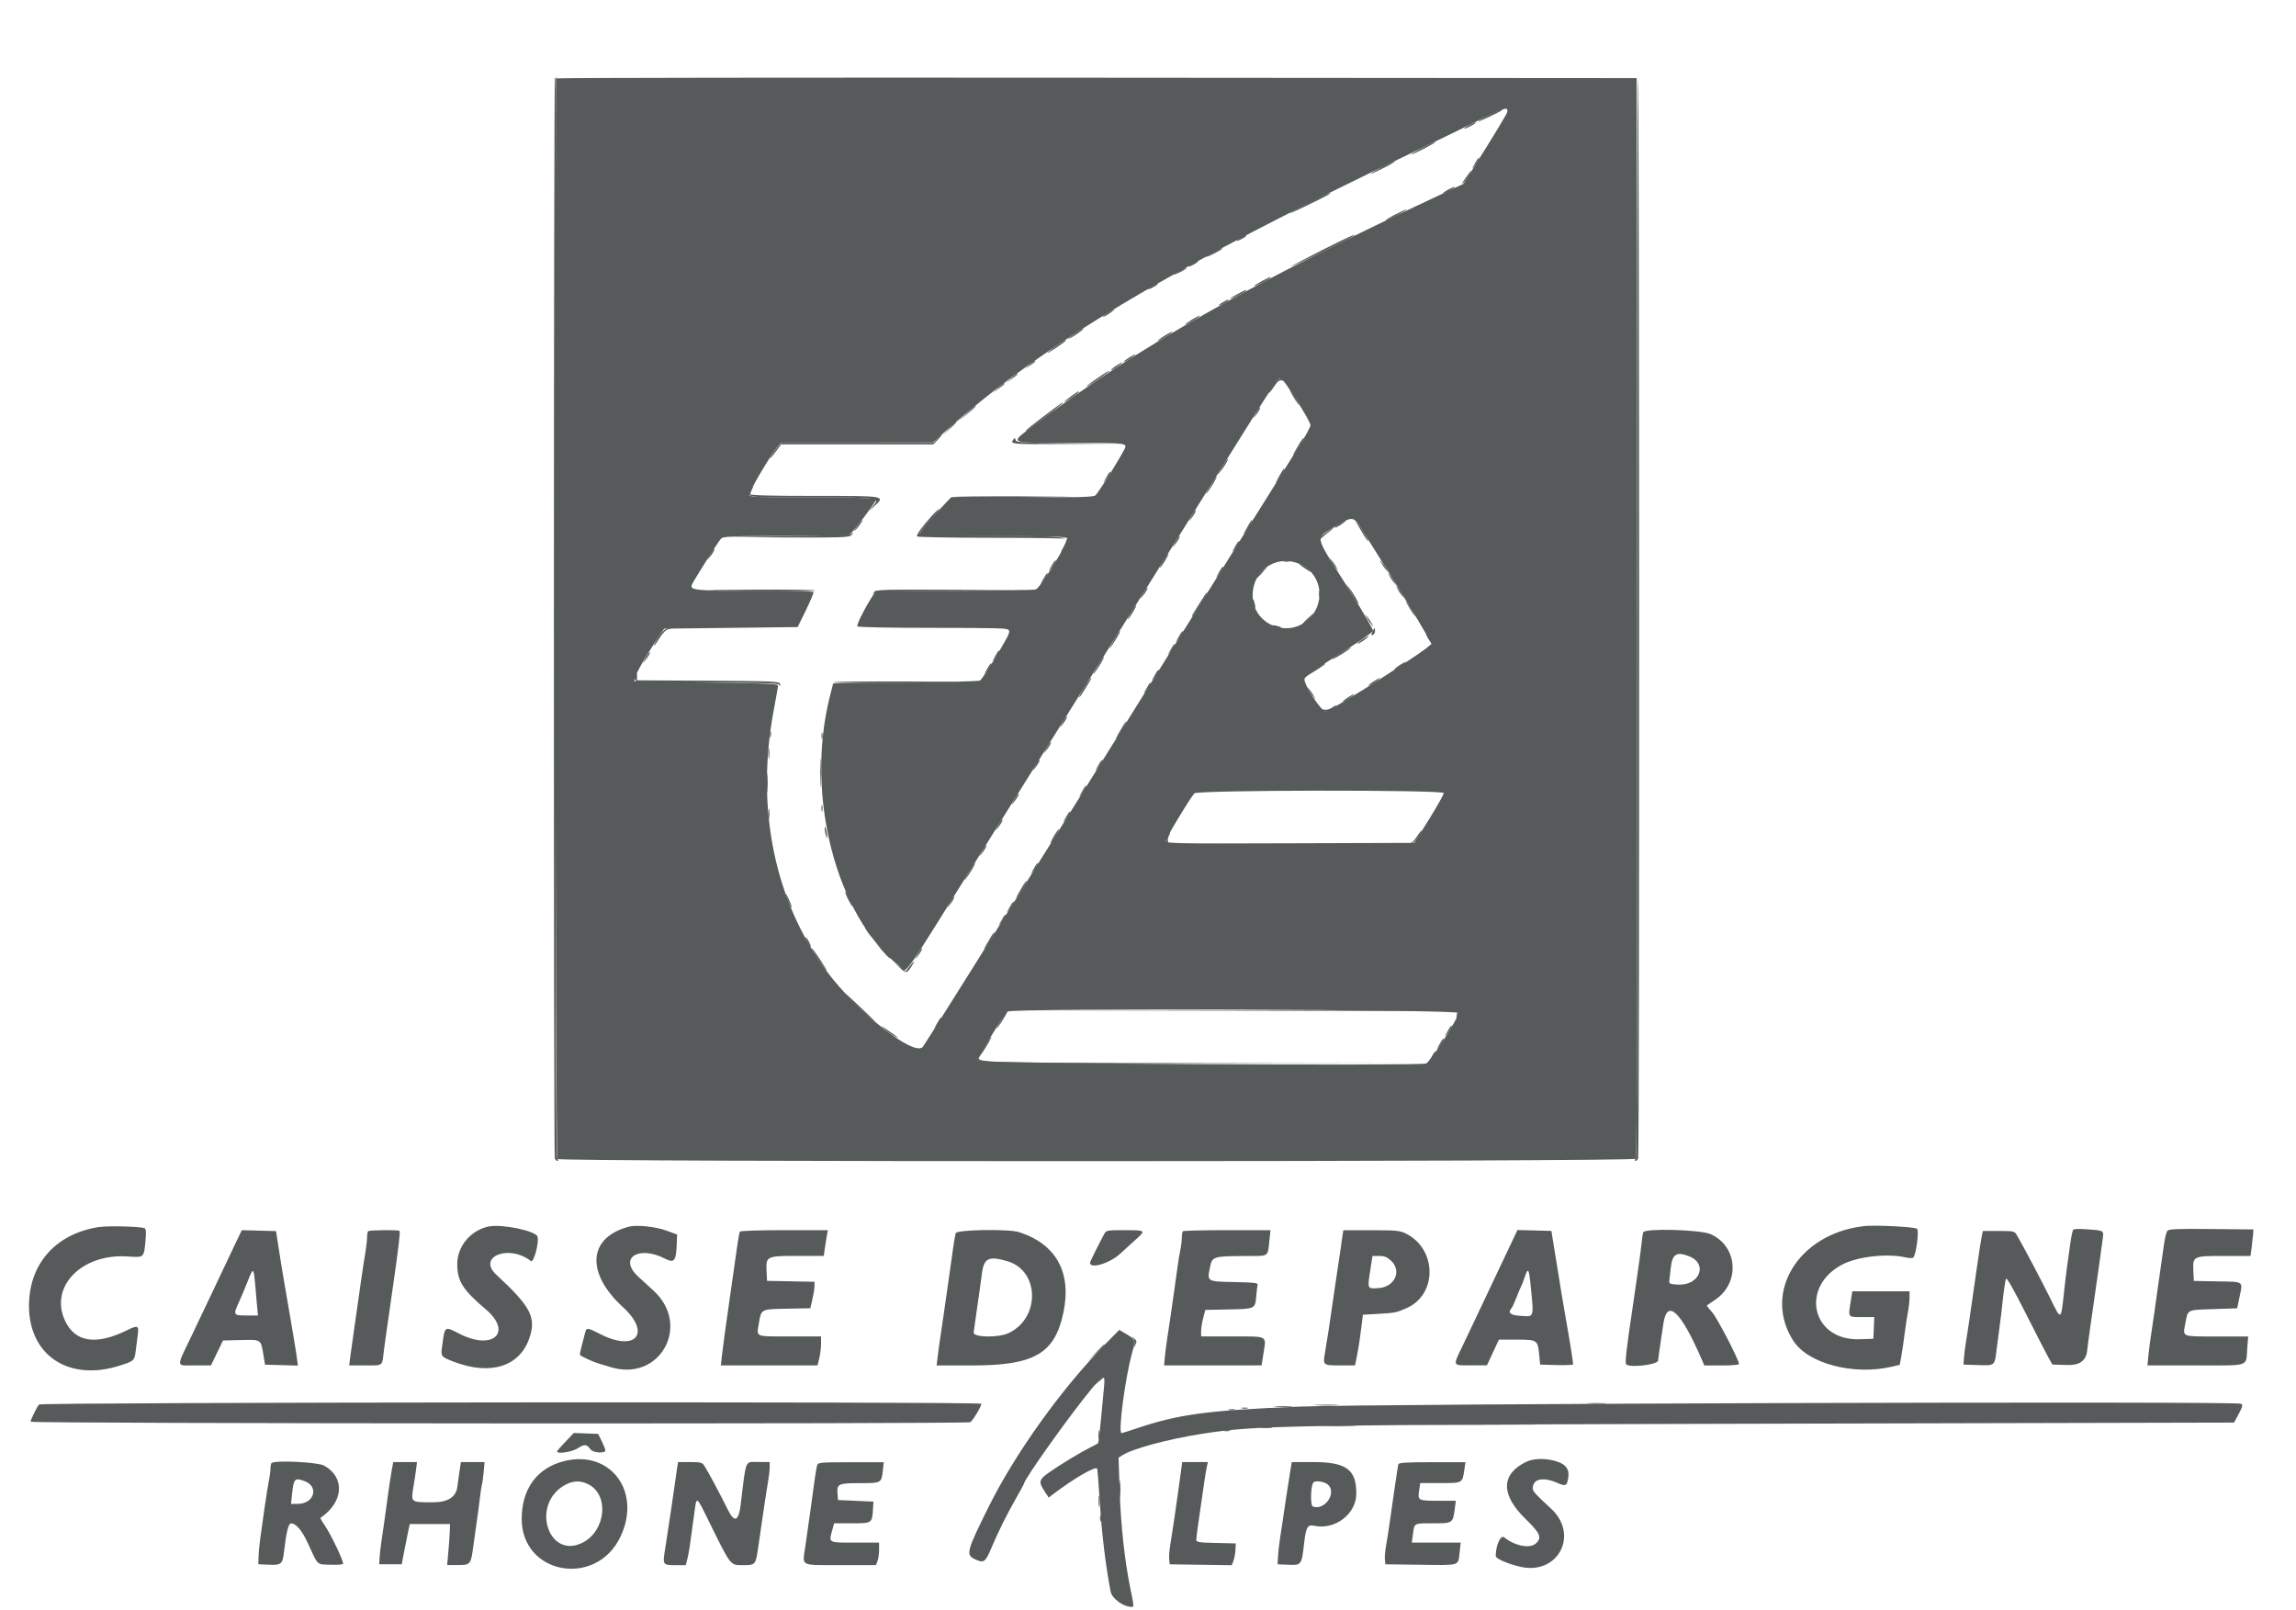
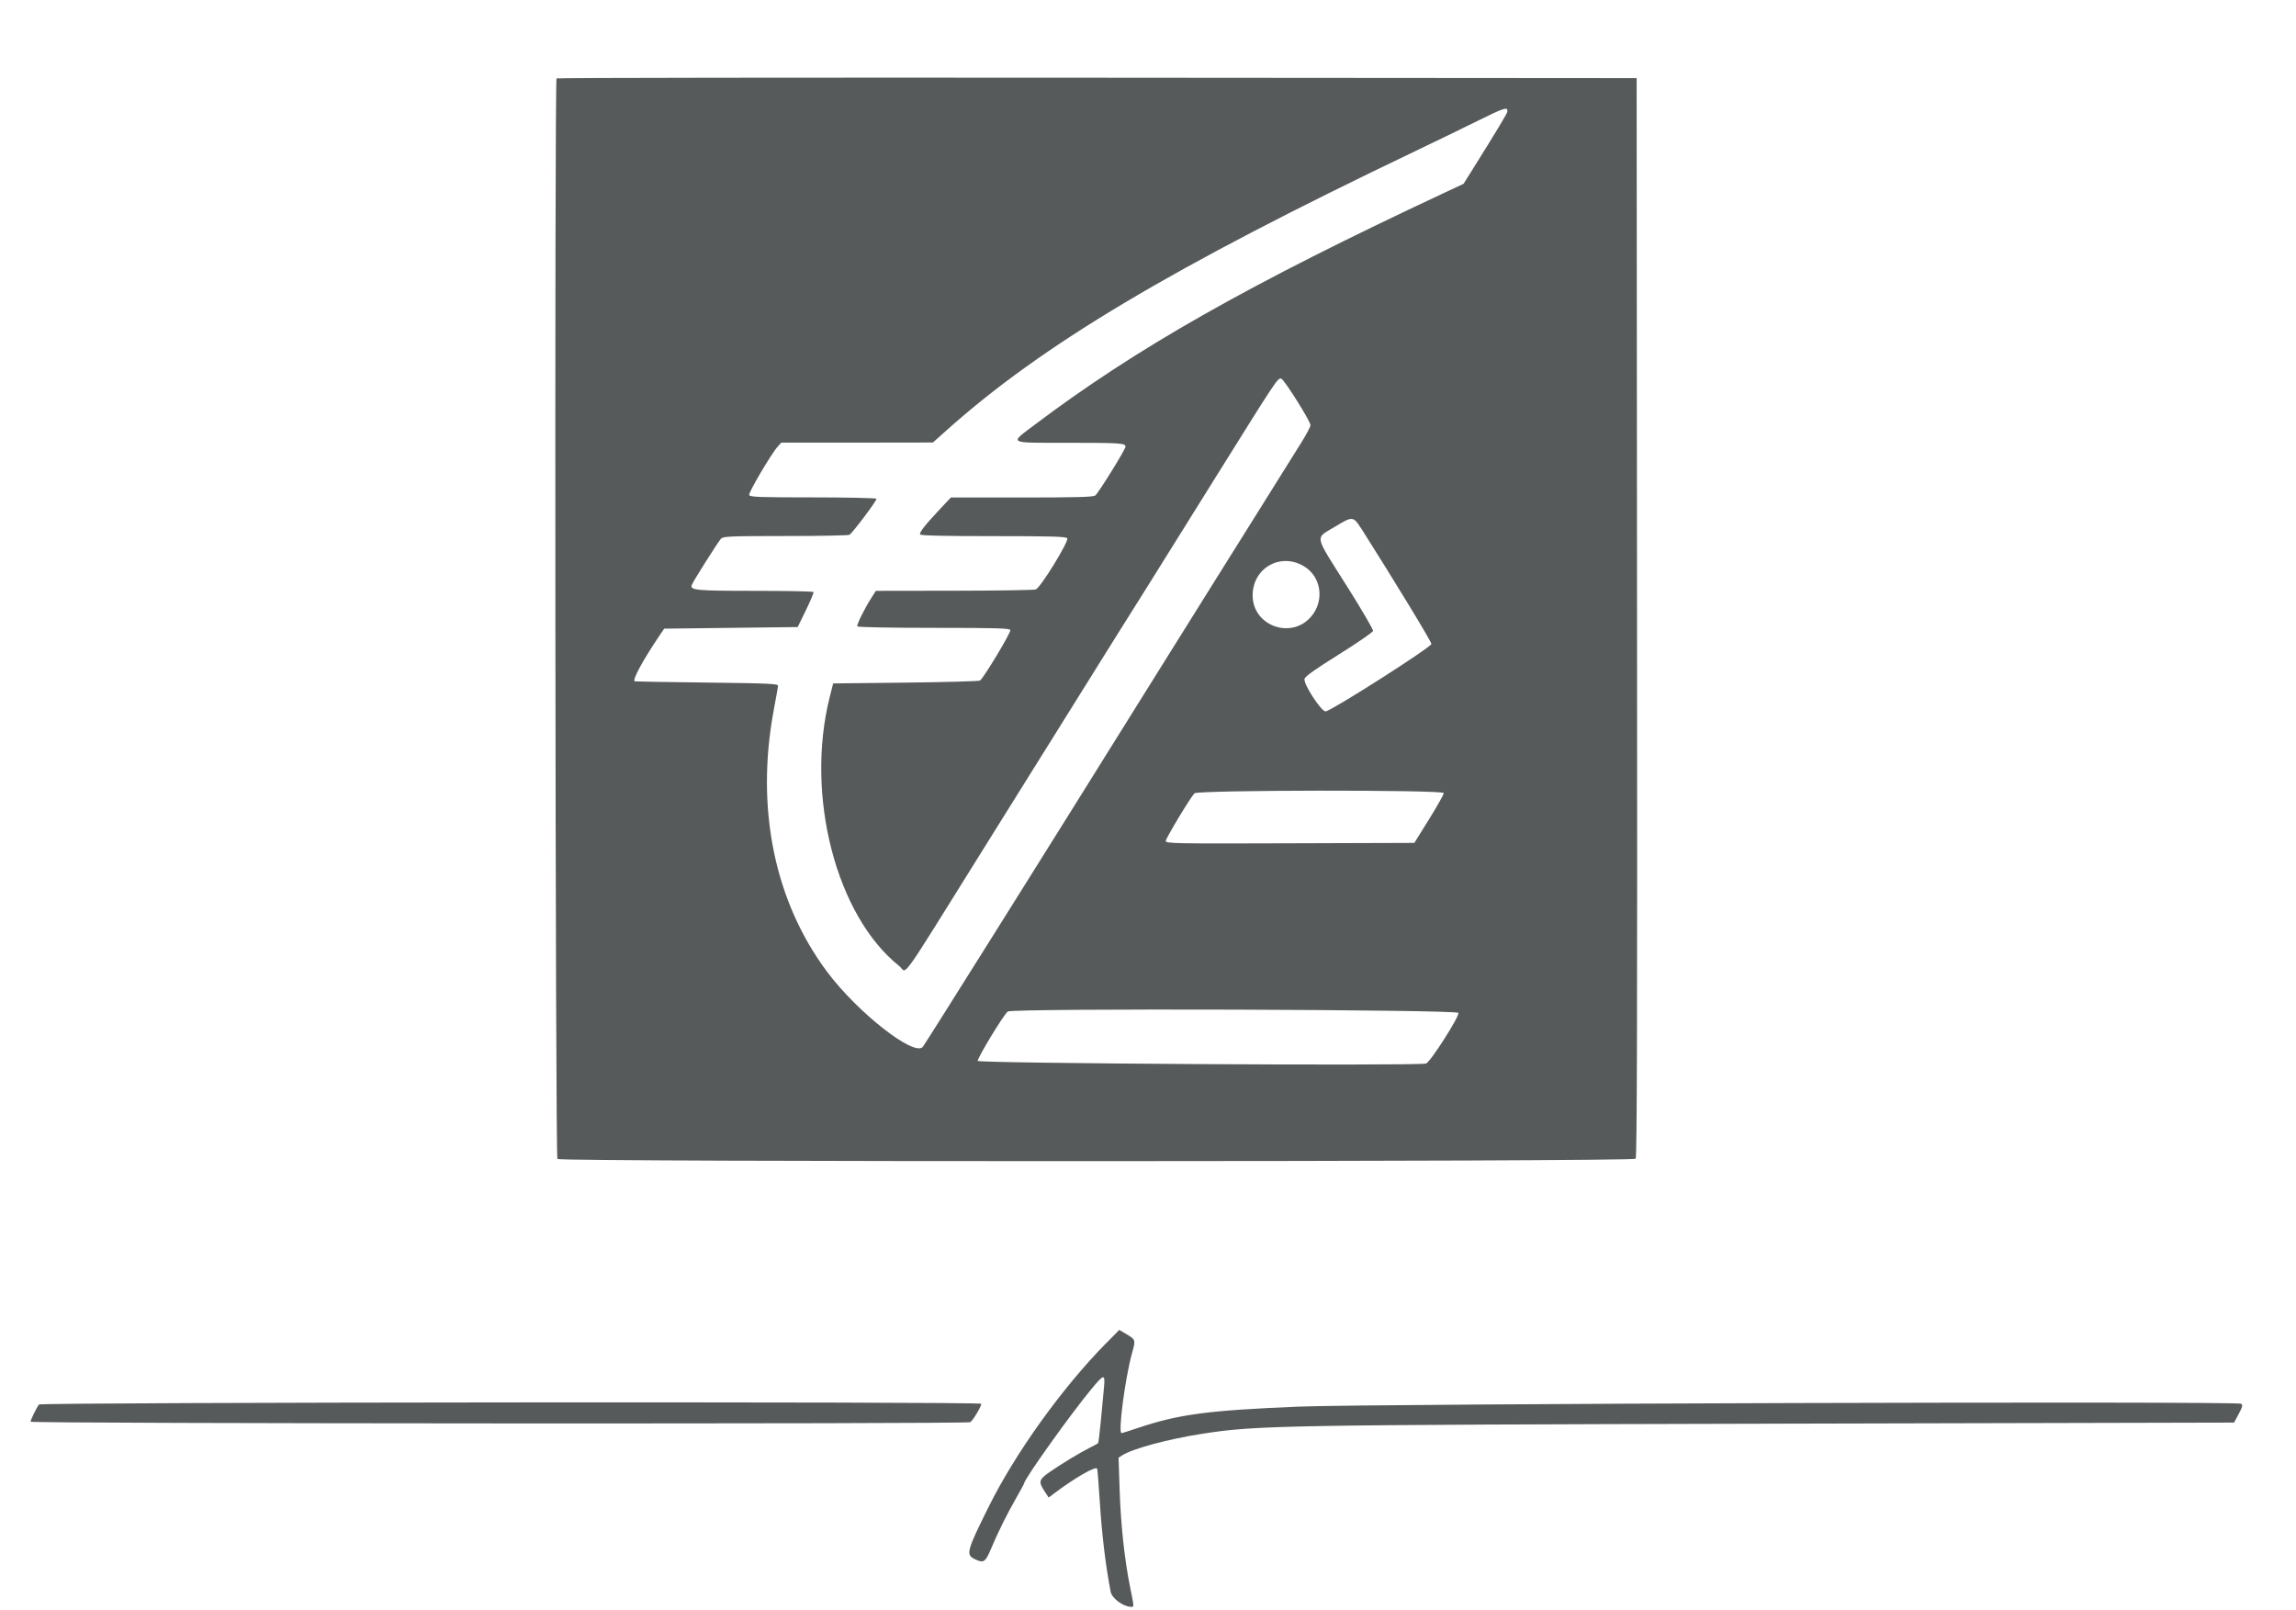
<svg xmlns="http://www.w3.org/2000/svg" id="svg" version="1.1" viewBox="0 0 400 280.5">
  <defs>
    <style>
      .st0 {
        fill: #575a5a;
        fill-rule: evenodd;
      }
    </style>
  </defs>
  <g id="svgg">
    <path id="path0" class="st0" d="M96.96,13.65c-.37.37-.22,187.89.15,188.26.53.53,187.41.49,187.85-.04.23-.28.3-25.11.24-94.32l-.07-93.94-93.99-.07c-51.7-.04-94.08.01-94.18.12M262.62,19.43c-.07.38-1.84,3.32-6.36,10.54l-1.28,2.05-3.29,1.54c-34.09,15.94-53.74,27.08-71.58,40.55-4.28,3.23-4.67,3.03,5.99,3.03,9.15,0,9.98.06,9.98.68,0,.47-4.71,8.07-5.27,8.5-.35.27-3.35.35-12.8.35h-12.35l-1.78,1.89c-2.74,2.91-3.77,4.23-3.58,4.55.12.2,4.33.29,12.75.29,10.09,0,12.63.07,12.88.37.37.44-4.63,8.59-5.48,8.92-.28.11-6.67.21-14.19.22l-13.67.02-.76,1.19c-1.31,2.06-2.62,4.74-2.46,5,.09.15,5.67.26,13.33.26,10.83,0,13.2.07,13.32.38.15.39-4.67,8.39-5.29,8.8-.19.12-6.02.28-12.96.36l-12.62.14-.61,2.42c-4.29,17.09,1.14,38.09,12.12,46.81,1.47,1.17-.55,3.99,14.72-20.48,4.67-7.48,10.39-16.63,12.7-20.34,2.32-3.7,5.35-8.56,6.74-10.8,1.39-2.24,3.25-5.2,4.12-6.59,2.49-3.94,6.42-10.22,17.1-27.35,10.48-16.79,10.55-16.9,11.17-16.77.49.1,5.1,7.43,5.1,8.11,0,.27-.78,1.73-1.73,3.24-.95,1.51-2.32,3.7-3.04,4.86-.72,1.16-2.26,3.62-3.42,5.47-1.16,1.85-4.36,6.96-7.11,11.36-2.75,4.4-6.89,11.02-9.21,14.73-2.32,3.7-5.43,8.69-6.92,11.08-13.58,21.81-35.77,57.18-36.12,57.58-1.52,1.72-11.35-6-16.64-13.06-9.2-12.28-12.52-28.55-9.32-45.64.39-2.08.73-3.98.75-4.21.04-.37-1.57-.44-12.44-.57-6.87-.08-12.51-.18-12.55-.21-.38-.34,1.42-3.65,4.39-8.06l.76-1.12,11.63-.14,11.63-.14,1.44-2.95c.79-1.62,1.38-3.04,1.32-3.15-.07-.12-4.67-.21-10.22-.21-10.32,0-11.35-.1-10.98-1.05.25-.65,4.5-7.38,5.05-8,.4-.45,1.31-.49,11.26-.5,5.95,0,10.97-.1,11.14-.21.62-.4,4.85-6.05,4.71-6.28-.08-.13-5.07-.24-11.08-.24-9.32,0-10.96-.06-11.09-.41-.16-.41,3.9-7.28,5.02-8.5l.58-.63h13.21s13.2-.02,13.2-.02l2.38-2.13c16.7-14.93,39.27-28.38,81.63-48.62,3.47-1.66,8.39-4.05,10.92-5.3,4.55-2.26,5.28-2.49,5.13-1.64M237.07,91.94c6.09,9.61,12.3,19.83,12.3,20.24,0,.56-17.28,11.58-18.41,11.75-.72.1-3.84-4.65-3.7-5.64.06-.42,1.72-1.61,5.98-4.27,3.24-2.03,5.93-3.88,5.97-4.11.04-.23-1.88-3.54-4.27-7.34-6.22-9.89-5.97-8.59-2.13-10.95,2.73-1.68,3-1.66,4.25.33M227.11,98.61c3.08,1.8,3.7,6.02,1.31,8.81-3.46,4.05-10.19,1.61-10.19-3.69,0-4.75,4.79-7.51,8.88-5.12M251.52,138.16c.05.16-1.08,2.18-2.51,4.49l-2.61,4.19-21.66.07c-20.04.07-21.65.04-21.65-.4s4.12-7.3,4.99-8.3c.51-.59,43.25-.64,43.45-.05M254.08,176.46c.14.71-4.95,8.65-5.65,8.82-1.79.43-78.01-.02-78.09-.46-.09-.48,4.48-8,5.22-8.6.75-.6,78.41-.36,78.53.24M192.7,234c-7.73,7.87-15.81,19.13-20.49,28.56-3.8,7.65-3.97,8.3-2.41,9.05,1.57.75,1.85.58,2.85-1.79,1.22-2.91,2.8-6.09,4.41-8.89.74-1.29,1.34-2.4,1.34-2.48,0-.72,8.03-11.98,11.72-16.44,2.23-2.7,2.44-2.72,2.21-.28-.1,1.04-.35,3.62-.54,5.74-.2,2.12-.42,3.9-.49,3.96-.07.07-.7.4-1.39.75-1.72.86-5.13,2.92-7.08,4.29-1.84,1.28-1.94,1.68-.87,3.3l.74,1.12.87-.66c3.66-2.77,7.4-4.92,7.58-4.35.06.21.26,2.77.45,5.7.36,5.72.99,10.98,1.89,15.71.22,1.15,2.13,2.58,3.54,2.64.57.03.57.1-.13-3.34-.98-4.83-1.64-10.87-1.84-17.01l-.19-5.64.68-.43c1.82-1.15,7.98-2.81,13.83-3.72,9.52-1.49,13.64-1.56,100.03-1.77l79.8-.19.81-1.51c.66-1.23.74-1.55.42-1.77-.68-.48-151.72-.02-164.2.5-15.99.66-20.91,1.33-28.22,3.79-1.33.45-2.51.82-2.63.82-.63,0,.61-9.48,1.81-13.86.68-2.46.7-2.39-1.16-3.5l-1.04-.62-2.29,2.33M6.8,244.67c-.42.53-1.47,2.67-1.47,3.01s163.19.42,163.71.08c.49-.32,2.05-2.96,1.9-3.21-.25-.4-163.81-.27-164.13.13" />
-     <path id="path1" class="st0" d="M96.68,13.65c-.23.23-.25,187.54-.02,188.15.09.24.3.44.46.44.18,0,.17-.14-.03-.38-.23-.28-.3-25.05-.24-94.39.04-51.7.06-94.01.05-94.01s-.11.08-.21.19M285.2,107.5c.05,69.32-.01,94.08-.24,94.36-.2.24-.21.38-.03.38.16,0,.36-.2.46-.44.25-.65.21-188-.04-188.15-.12-.07-.18,42.16-.14,93.85M259.4,20.07c-1.04.53-1.89,1.03-1.89,1.11,0,.12,3.9-1.74,4.18-2,.38-.35-.65.05-2.29.89M255.82,21.88c-.54.3-.86.54-.7.54s.72-.24,1.26-.54c.54-.3.86-.54.7-.54s-.72.24-1.26.54M247.69,25.81c-1.16.6-1.98,1.09-1.82,1.09s1.23-.49,2.38-1.09c1.16-.6,1.98-1.09,1.82-1.09s-1.23.49-2.38,1.09M257.33,27.84c-.97,1.64-1.03,1.78-.54,1.19.57-.68,1.06-1.54.88-1.54-.07,0-.23.16-.34.35M240.67,29.17c-1.16.6-1.98,1.09-1.82,1.09s1.23-.49,2.38-1.09c1.16-.6,1.98-1.1,1.82-1.1s-1.23.49-2.38,1.1M255.28,31.07c-.51.73-.7,1.12-.4.86.51-.45,1.65-2.19,1.44-2.19-.06,0-.52.6-1.04,1.33M252.17,33.1c-.54.3-.86.54-.7.54s.72-.24,1.26-.54c.54-.3.85-.54.7-.54s-.72.24-1.26.54M227.98,35.36c-1.81.92-3.3,1.73-3.3,1.81,0,.13,6.71-3.14,6.99-3.4.44-.4-.85.15-3.69,1.59M242.92,37.45c-1,.53-1.7.96-1.54.96s1.1-.43,2.1-.96c1-.52,1.7-.95,1.54-.95s-1.1.43-2.1.95M216.2,41.4c-1.05.57-.99.81.07.26.46-.24.84-.49.84-.57,0-.18-.03-.17-.91.31M230.22,43.63c-2.89,1.46-5.26,2.71-5.26,2.79,0,.13,10.63-5.1,10.92-5.36.47-.44-1.11.28-5.66,2.57M211.43,43.92c-.73.38-1.33.76-1.33.83s.63-.18,1.4-.57c.77-.39,1.4-.77,1.4-.85,0-.19.02-.19-1.47.58M207.78,45.88c-1.05.57-.99.81.07.26.46-.24.84-.5.84-.57,0-.18-.03-.17-.91.31M205.54,47.14c-.58.31-1.05.62-1.05.69s.5-.12,1.12-.43c.62-.31,1.12-.63,1.12-.71q0-.18-1.19.45M219.85,48.97c-.73.38-1.33.76-1.33.83s.63-.18,1.4-.57c.77-.39,1.4-.77,1.4-.85,0-.19.03-.19-1.47.58M200.77,49.81c-1.05.57-.98.81.07.26.46-.24.84-.49.84-.57,0-.18-.03-.17-.91.31M215.64,51.21c-.73.38-1.33.76-1.33.83s.63-.18,1.4-.57c.77-.39,1.4-.77,1.4-.85,0-.18.03-.19-1.47.58M213.11,52.62c-1.05.57-.99.81.07.26.46-.24.84-.49.84-.57,0-.18-.03-.17-.91.31M193.06,54.45c-.96.61-1.27,1.02-.42.56.64-.35,1.65-1.13,1.47-1.14-.08,0-.55.26-1.05.58M207.64,55.7c-.66.39-1.19.78-1.19.86,0,.15,1.89-.92,2.37-1.35.48-.43.03-.24-1.18.48M187.51,57.96c-1.43.95-1.94,1.45-.82.81.98-.56,2.3-1.54,2.08-1.55-.08,0-.65.33-1.26.74M202.88,58.5c-.66.39-1.19.78-1.19.86,0,.15,1.89-.92,2.37-1.35.48-.43.03-.24-1.18.48M184.18,60.17c-.75.52-1.51,1.1-1.68,1.29-.17.19.48-.19,1.44-.83.96-.64,1.75-1.23,1.75-1.3,0-.19-.03-.18-1.51.85M196.7,62.3c-.96.61-1.26,1.02-.42.56.64-.35,1.65-1.13,1.47-1.14-.08,0-.55.26-1.05.58M179.38,63.56l-.84.72.91-.6c.5-.33.91-.66.91-.73,0-.21-.12-.14-.98.6M194.46,63.71c-.96.61-1.26,1.02-.42.56.64-.35,1.65-1.13,1.47-1.14-.08,0-.55.26-1.05.58M191.37,65.75c-1.71,1.17-2.6,1.9-1.75,1.42.9-.5,3.65-2.41,3.65-2.53q0-.19-1.9,1.11M176.15,65.94l-.97.86,1.05-.76c.93-.67,1.23-.97.97-.97-.04,0-.52.39-1.05.86M222.07,66.83c-.8,1.09-1.11,1.61-.95,1.61.07,0,.46-.52.88-1.15.56-.85.9-1.11,1.3-1.01.3.08.47.03.38-.11-.31-.5-.95-.24-1.61.66M173.9,67.62l-.97.86,1.05-.76c.93-.67,1.23-.97.97-.97-.04,0-.52.39-1.05.86M225.02,68.61c.35.63.87,1.45,1.15,1.82.28.37.21.16-.14-.47-.35-.63-.87-1.45-1.15-1.82-.28-.37-.21-.16.14.47M186.61,69.03c-.66.46-1.19.91-1.19.98s.57-.25,1.26-.73c.69-.48,1.26-.93,1.26-1,0-.19-.05-.16-1.33.74M181.84,72.52c-1.74,1.31-3.15,2.45-3.15,2.53,0,.17.02.15,3.72-2.65,2.37-1.8,2.96-2.3,2.66-2.27-.04,0-1.49,1.08-3.23,2.39M168.3,72.12l-1.54,1.42,1.61-1.32c1.42-1.16,1.8-1.54,1.54-1.53-.04,0-.76.64-1.61,1.43M219.18,71.32c-.96,1.64-1.03,1.78-.54,1.19.57-.68,1.06-1.54.88-1.54-.07,0-.23.16-.34.35M165.34,74.68l-1.11,1.19,1.19-1.11c1.11-1.03,1.32-1.28,1.11-1.28-.05,0-.58.54-1.19,1.19M163.25,76.44l-.66.7h-26.45l-.57.63c-.59.65-1.81,2.53-1.31,2.03.15-.15.62-.75,1.05-1.33l.77-1.05h26.51l.81-.84c.44-.46.74-.84.66-.84s-.44.32-.8.7M176.51,76.63c-.62.75-.1.79,9.58.72l9.56-.07-9.31-.08c-8.37-.07-9.32-.12-9.4-.54-.08-.41-.13-.41-.44-.04M226.59,76.93c-.22.35-.68,1.14-1.03,1.75-.74,1.32.07.29,1.03-1.31.68-1.14.68-1.52,0-.44M213.36,80.64c-.25.39-.66,1.05-.91,1.47l-.45.77.56-.68c.67-.81,1.55-2.26,1.37-2.26-.07,0-.33.32-.58.7M223.25,82.26c-.18.35-.52.95-.74,1.33-.39.67-.39.68.07.14.56-.67,1.34-2.1,1.15-2.1-.08,0-.29.28-.47.63M193.09,82.54c-.96,1.64-1.03,1.78-.54,1.19.57-.68,1.06-1.54.88-1.54-.07,0-.23.16-.34.35M211.45,83.66c-.22.35-.68,1.14-1.03,1.75-.74,1.32.07.29,1.03-1.31.68-1.14.68-1.52,0-.44M130.7,85.29c-.74,1.39-.8,1.38,10.93,1.38s11.67,0,10.49,1.45l-.76.93.9-.82c2.03-1.87,2.18-1.84-10.32-1.84-7.75,0-11.22-.09-11.22-.3,0-.17.13-.54.29-.84.16-.3.23-.54.15-.54s-.28.26-.45.58M165.68,86.61c-.12.19,9.51.19,20.57,0,2.39-.04-1.23-.11-8.05-.14-6.82-.03-12.45.03-12.53.15M162.27,89.95c-1.75,1.95-2.66,3.24-2.5,3.5.08.13,5.93.24,12.99.24s12.92.08,13.03.19c.1.1-.14.76-.53,1.47-.4.71-.51,1.03-.26.72,2.22-2.71,2.49-2.65-12.07-2.73-8.8-.05-12.6-.17-12.68-.38-.06-.17.73-1.21,1.76-2.31,1.02-1.1,1.75-2,1.62-1.98-.13.01-.74.59-1.36,1.28M207.96,89.27c-.96,1.64-1.03,1.78-.54,1.19.57-.68,1.06-1.54.88-1.54-.07,0-.23.16-.34.35M149.35,91.63c-.43.57-.64.94-.47.83.36-.22,1.57-1.86,1.38-1.86-.07,0-.48.46-.91,1.03M217.64,91.23c-.18.35-.52.95-.74,1.33-.39.67-.39.68.07.14.56-.67,1.34-2.1,1.15-2.1-.08,0-.29.28-.47.63M233.45,91.2c-.96.61-1.26,1.02-.42.56.64-.35,1.65-1.13,1.47-1.14-.08,0-.55.26-1.05.58M236.61,91.56c.27.45.74,1.24,1.04,1.75.3.51.61.94.68.94.19,0-.97-2-1.64-2.81l-.58-.7.49.82M230.9,92.85c-.64.46-1.16.96-1.16,1.11s.28-.01.63-.35c.35-.34.95-.83,1.33-1.1.39-.26.63-.48.53-.49-.09,0-.69.37-1.33.83M148.27,93.06c-.12.11-5.22.28-11.34.36l-11.13.15,10.96.06c9.27.05,11.04,0,11.5-.35.3-.23.47-.42.38-.42-.09,0-.26.09-.37.2M205.16,93.76c-.97,1.64-1.03,1.78-.54,1.19.57-.68,1.06-1.54.88-1.54-.07,0-.23.16-.34.35M215.54,94.6c-.97,1.64-1.03,1.78-.54,1.19.57-.68,1.06-1.54.88-1.54-.07,0-.23.16-.34.35M124.09,96c-.96,1.64-1.03,1.78-.54,1.19.57-.68,1.06-1.54.88-1.54-.07,0-.23.16-.34.35M203.02,97.12c-.61.95-1.16,2.07-.86,1.75.39-.41,1.55-2.38,1.4-2.38-.07,0-.32.28-.54.63M231.94,97.76c.15.31.48.81.73,1.12l.46.56-.28-.56c-.15-.31-.48-.81-.73-1.12l-.46-.56.28.56M183.56,97.97c-.97,1.64-1.03,1.78-.54,1.19.57-.68,1.06-1.54.88-1.54-.07,0-.23.16-.34.35M223.63,97.81c.27.07.71.07.98,0,.27-.07.05-.13-.49-.13s-.76.06-.49.13M240.64,98.04c.15.31.48.81.73,1.12l.46.56-.28-.56c-.15-.31-.48-.81-.73-1.12l-.46-.56.27.56M226.37,98.26c0,.07.54.47,1.19.9.65.43,1.04.61.86.39-.35-.42-2.06-1.5-2.06-1.29M212.73,99.09c-.97,1.64-1.03,1.78-.54,1.19.57-.68,1.06-1.54.88-1.54-.07,0-.23.16-.34.35M219.64,99.71c-.52.54-.89,1.02-.83,1.07.07.05.55-.39,1.07-.98,1.18-1.34,1.03-1.4-.24-.1M182.15,100.21c-.97,1.64-1.03,1.78-.54,1.19.57-.68,1.06-1.54.88-1.54-.07,0-.23.16-.34.35M242.04,100.28c.15.31.48.81.73,1.12l.46.56-.28-.56c-.15-.31-.48-.81-.73-1.12l-.46-.56.28.56M234.93,102.5c.27.45.74,1.24,1.04,1.75.3.51.61.94.68.94.2,0-.97-2-1.64-2.81l-.58-.7.49.82M243.44,102.53c.15.31.48.81.73,1.12l.46.56-.27-.56c-.15-.31-.48-.81-.73-1.12l-.46-.56.27.56M199.55,102.74c-.97,1.64-1.03,1.78-.54,1.19.57-.68,1.06-1.54.88-1.54-.07,0-.23.16-.34.35M123.84,102.86c6.94.2,18.31.2,18.19.01-.07-.12-4.83-.18-10.56-.15-5.74.03-9.17.1-7.63.14M152.28,103.16c-.34.43-.33.45.06.14.34-.26,3.77-.37,14.17-.42l13.72-.07-13.78-.07c-12.84-.06-13.81-.03-14.17.42M229.8,103.51c0,.54.06.76.13.49.07-.27.07-.71,0-.98-.07-.27-.13-.05-.13.49M209.24,104.7c-.5.81-1.09,1.76-1.32,2.1-.23.35-.35.63-.27.63s.64-.79,1.24-1.75c1.48-2.37,1.53-2.45,1.38-2.45-.07,0-.54.66-1.04,1.47M218.24,104.79c0,.3.13.73.29.96.21.31.23.19.1-.42-.23-1.03-.39-1.26-.39-.54M245.22,105.35c.35.63.87,1.45,1.15,1.82.28.37.21.16-.14-.47-.35-.63-.87-1.45-1.15-1.82-.28-.37-.21-.16.14.47M197.41,106.1c-.61.95-1.16,2.07-.86,1.75.39-.41,1.55-2.38,1.4-2.38-.07,0-.32.28-.54.63M227.7,107.86c-.58.54-.95.97-.83.97s.65-.44,1.17-.98c1.22-1.26,1.01-1.25-.35,0M238.11,107.57c.15.31.48.81.73,1.12l.46.56-.28-.56c-.15-.31-.48-.81-.73-1.12l-.46-.56.28.56M221.88,109.1c.23.16.66.29.96.29.72,0,.49-.15-.54-.39-.61-.14-.73-.11-.42.1M115.2,110.31c-.73.97-1.4,2.17-1.22,2.17.06,0,.5-.62.97-1.38.54-.86,1.1-1.43,1.51-1.5.63-.12.63-.13.04-.16-.4-.02-.86.29-1.3.87M175.41,109.6c.36.09.47.31.37.71-.11.41-.06.49.15.27.42-.42.07-1.19-.54-1.15-.46.03-.46.04.02.17M239.1,110.08c-.25.55-.24.65.07.53.21-.08.38-.39.38-.68,0-.69-.07-.67-.45.15M194.62,110.59c-.22.35-.68,1.14-1.03,1.75-.74,1.32.07.29,1.03-1.31.68-1.14.68-1.52,0-.44M205.72,110.31c-.97,1.64-1.03,1.78-.54,1.19.57-.68,1.06-1.54.88-1.54-.07,0-.23.16-.34.35M248.5,110.66c.47.92.86,1.42.86,1.12,0-.15-.26-.6-.57-.98-.38-.47-.48-.51-.28-.14M237.38,111.39c-.96.61-1.26,1.02-.42.56.64-.35,1.65-1.13,1.47-1.14-.08,0-.55.26-1.05.58M204.32,112.55c-.97,1.64-1.03,1.78-.54,1.19.57-.68,1.06-1.54.88-1.54-.07,0-.23.16-.34.35M248.93,112.58c-.16.18-.6.55-.98.82-.44.32-.49.4-.12.23.85-.41,1.7-1.09,1.54-1.24-.08-.07-.27.01-.44.19M233.8,113.64c-.77.48-1.53,1-1.68,1.16-.31.32,1.62-.78,2.69-1.53,1.12-.79.49-.56-1.01.37M173.74,113.68c-.96,1.64-1.03,1.78-.54,1.19.57-.68,1.06-1.54.88-1.54-.07,0-.23.16-.34.35M112.87,113.96c-.97,1.64-1.03,1.78-.54,1.19.57-.68,1.06-1.54.88-1.54-.07,0-.23.16-.34.35M191.81,115.08c-.22.35-.68,1.14-1.03,1.75-.74,1.32.07.29,1.03-1.31.68-1.14.68-1.52,0-.44M243.83,115.88c-.96.61-1.27,1.02-.42.56.64-.35,1.65-1.13,1.47-1.14-.08,0-.55.26-1.05.58M172.34,115.92c-.97,1.64-1.03,1.78-.54,1.19.57-.68,1.06-1.54.88-1.54-.07,0-.23.16-.34.35M228.96,116.69c-.96.61-1.75,1.17-1.75,1.25s.82-.38,1.82-1.01c1.56-.98,2.07-1.37,1.75-1.36-.04,0-.86.5-1.82,1.11M201.51,117.04c-.96,1.64-1.03,1.78-.54,1.19.57-.68,1.06-1.54.88-1.54-.07,0-.23.16-.34.35M110.71,117.44c-.35.35-.19,1.15.26,1.33.24.09,5.84.17,12.43.17,9.21,0,12.06.08,12.34.35.28.28.32.25.17-.14-.17-.45-1.1-.49-12.57-.56l-12.38-.07.02-.63c.03-.7.01-.71-.26-.44M189.28,119.14c-.86,1.31-1.4,2.32-1.24,2.32.07,0,.37-.42.68-.94.3-.51.77-1.27,1.04-1.68.27-.41.43-.75.35-.75s-.45.47-.83,1.05M239.34,118.69c-.96.61-1.27,1.02-.42.56.64-.35,1.65-1.13,1.47-1.14-.08,0-.55.26-1.05.58M145.2,118.86c-.12.19,9.24.19,20.72,0,2.47-.04-1.15-.11-8.05-.14-6.9-.03-12.6.03-12.67.15M200.11,119.29c-.97,1.64-1.03,1.78-.54,1.19.57-.68,1.06-1.54.88-1.54-.07,0-.23.16-.34.35M228.01,120.2c.15.31.48.81.73,1.12l.46.56-.28-.56c-.15-.31-.48-.81-.73-1.12l-.46-.56.28.56M234.85,121.49c-.96.61-1.27,1.02-.42.56.64-.35,1.65-1.13,1.47-1.14-.08,0-.55.26-1.05.58M232.02,123.31c-.35.25-.94.39-1.32.32-.37-.07-.61-.02-.53.11.26.42,1.35.25,2.08-.32.85-.66.67-.74-.24-.11M185.52,125.18c-.97,1.64-1.03,1.78-.54,1.19.57-.68,1.06-1.54.88-1.54-.07,0-.23.16-.34.35M195.74,126.3c-.22.35-.68,1.14-1.03,1.75-.74,1.32.07.29,1.03-1.31.68-1.14.68-1.52,0-.44M134.15,127.91c0,.54.06.76.13.49.07-.27.07-.71,0-.98-.07-.27-.13-.05-.13.49M143.12,128.19c0,.54.06.76.13.49.07-.27.07-.71,0-.98-.07-.27-.13-.05-.13.49M182.72,129.66c-.97,1.64-1.03,1.78-.54,1.19.57-.68,1.06-1.54.88-1.54-.07,0-.23.16-.34.35M133.88,131.28c0,.85.05,1.2.12.77.06-.43.06-1.12,0-1.54-.07-.42-.12-.08-.12.77M142.89,134.64c0,2.24.04,3.15.1,2.03.05-1.12.05-2.95,0-4.07-.05-1.12-.1-.2-.1,2.03M180.75,132.75c-.96,1.64-1.03,1.78-.54,1.19.57-.68,1.06-1.54.88-1.54-.07,0-.23.16-.34.35M191.69,132.75c-.97,1.64-1.03,1.78-.54,1.19.57-.68,1.06-1.54.88-1.54-.07,0-.23.16-.34.35M133.62,136.47c0,1.54.05,2.14.1,1.32.06-.82.06-2.08,0-2.81-.06-.73-.1-.06-.1,1.48M188.89,137.24c-.97,1.64-1.03,1.78-.54,1.19.57-.68,1.06-1.54.88-1.54-.07,0-.23.16-.34.35M177.11,138.64c-.97,1.64-1.03,1.78-.54,1.19.57-.68,1.06-1.54.88-1.54-.07,0-.23.16-.34.35M143.12,140.81c0,.54.06.76.13.49.07-.27.07-.71,0-.98-.07-.27-.13-.05-.13.49M133.88,141.79c0,.77.06,1.05.12.63.07-.43.06-1.06,0-1.4-.07-.35-.12,0-.12.77M186.08,141.73c-.97,1.64-1.03,1.78-.54,1.19.57-.68,1.06-1.54.88-1.54-.07,0-.23.16-.34.35M174.3,143.13c-.96,1.64-1.03,1.78-.54,1.19.57-.68,1.06-1.54.88-1.54-.07,0-.23.16-.34.35M143.67,144.32c0,.31.1.88.23,1.26.18.55.22.59.22.14,0-.31-.1-.88-.22-1.26-.18-.56-.23-.58-.23-.14M183.95,145.09c-.61.95-1.16,2.07-.86,1.75.39-.41,1.55-2.38,1.4-2.38-.07,0-.32.28-.54.63M246.86,145.7c-.33.53-.75,1.02-.93,1.1-.25.1-.25.14,0,.16.29.02.96-.77,1.6-1.87.47-.81-.12-.27-.66.61M203.38,145.56c-.37.68-.38,1.42-.02,1.42.15,0,.2-.18.12-.4-.08-.22-.01-.66.16-.98.17-.32.25-.58.17-.58s-.27.24-.43.54M171.49,147.62c-.96,1.64-1.03,1.78-.54,1.19.57-.68,1.06-1.54.88-1.54-.07,0-.23.16-.34.35M169.37,150.98c-.22.35-.68,1.14-1.03,1.75-.74,1.32.07.29,1.03-1.31.68-1.14.68-1.52,0-.44M180.47,150.7c-.97,1.64-1.03,1.78-.54,1.19.57-.68,1.06-1.54.88-1.54-.07,0-.23.16-.34.35M178.35,154.07c-.22.35-.68,1.14-1.03,1.75-.74,1.32.07.29,1.03-1.31.68-1.14.68-1.52,0-.44M147.26,155.5c0,.3,1.11,2.42,1.27,2.42.08,0-.13-.54-.46-1.19-.65-1.29-.81-1.53-.81-1.23M136.91,155.74c-.03.33.88,2.49,1,2.37.06-.06-.13-.67-.44-1.34-.3-.68-.56-1.14-.57-1.03M165.88,156.59c-.96,1.64-1.03,1.78-.54,1.19.57-.68,1.06-1.54.88-1.54-.07,0-.23.16-.34.35M176.26,157.43c-.97,1.64-1.03,1.78-.54,1.19.57-.68,1.06-1.54.88-1.54-.07,0-.23.16-.34.35M174.86,159.68c-.97,1.64-1.03,1.78-.54,1.19.57-.68,1.06-1.54.88-1.54-.07,0-.23.16-.34.35M151.19,162.41c.33.46.66.84.74.84s-.13-.38-.46-.84c-.33-.46-.66-.84-.74-.84s.13.38.46.84M172.74,163.04c-.22.35-.68,1.14-1.03,1.75-.74,1.32.07.29,1.03-1.31.68-1.14.68-1.52,0-.45M140.67,164.1c.24.46.5.84.58.84s-.06-.38-.29-.84c-.24-.46-.5-.84-.58-.84s.06.38.29.84M153.87,165.8c.61.7,1.16,1.24,1.23,1.18.07-.05-.43-.63-1.11-1.28l-1.23-1.18,1.11,1.28M141.55,165.57c.59,1,2.39,3.58,2.51,3.58.07,0-.46-.88-1.17-1.96-.72-1.08-1.36-1.96-1.42-1.96s-.02.16.09.35M160.27,165.57c-.96,1.64-1.03,1.78-.54,1.19.57-.68,1.06-1.54.88-1.54-.07,0-.23.16-.34.35M158.48,168.34l-.71.88-.98-.77-.98-.77.93.89c1.09,1.04,1.28,1.02,2.05-.2.73-1.15.58-1.16-.33-.03M147.97,173.87c.93.97,2.44,2.41,3.37,3.2,1.93,1.64,1.39,1.08-2.38-2.47-1.84-1.73-2.15-1.96-.98-.74M214.83,176.09l39.09.07-.14.72c-.09.47-.04.62.13.45.15-.15.23-.51.17-.79-.1-.5-1.33-.52-39.23-.52h-39.13s39.09.07,39.09.07M174.98,176.79c-.22.35-.68,1.14-1.03,1.75-.74,1.32.07.29,1.03-1.31.68-1.14.68-1.52,0-.45M163.64,177.63c-.97,1.64-1.03,1.78-.54,1.19.57-.68,1.06-1.54.88-1.54-.07,0-.23.16-.34.35M154,179.19c.54.47,1.36,1.07,1.82,1.33,1.17.67.58.14-1.26-1.12-1.24-.85-1.35-.89-.56-.21M252.56,179.03c-.97,1.64-1.03,1.78-.54,1.19.57-.68,1.06-1.54.88-1.54-.07,0-.23.16-.34.35M171.41,182.51c-.64,1.02-1.13,2.07-1.08,2.31.08.41,3.4.45,39.07.45h38.99s-38.92-.07-38.92-.07c-42.82-.08-39.63.06-38.41-1.71.87-1.27,1.78-2.85,1.65-2.85-.07,0-.66.84-1.3,1.86M251.16,181.28c-.97,1.64-1.03,1.78-.54,1.19.57-.68,1.06-1.54.88-1.54-.07,0-.23.16-.34.35M249.76,183.52c-.96,1.64-1.03,1.78-.54,1.19.57-.68,1.06-1.54.88-1.54-.07,0-.23.16-.34.35M17.39,213.74c-7.61,1.11-12.33,6.37-12.34,13.75,0,8.67,6.99,13.26,15.85,10.4,2.48-.8,2.54-.85,2.75-2.61.1-.81.26-2.07.36-2.8.21-1.57-.02-1.66-1.9-.73-5.35,2.64-9.01,2.09-10.76-1.62-2.82-5.96,2.87-11.8,10.94-11.24,2.82.2,2.79.23,3.06-2.79.14-1.57.09-2.04-.21-2.15-.74-.28-6.21-.42-7.74-.2M85.27,213.64c-3.2.6-5.61,3.43-5.61,6.58,0,2.96.96,4.48,4.96,7.87,4.71,3.98,1.34,7.23-4.47,4.32-2.83-1.42-2.62-1.59-3.18,2.54-.18,1.33-.05,1.47,2.14,2.3,6.32,2.4,11.38.83,13.09-4.06,1.27-3.66.31-5.53-5.74-11.13-3.4-3.14,2.25-5.36,6.02-2.37.5.4,1.51-3.36,1.15-4.29-.37-.97-6.1-2.17-8.35-1.75M109.54,213.71c-7.1,1.87-7.54,8.04-1.01,14.01,4.95,4.53,2.27,7.82-3.86,4.74-2.54-1.27-2.47-1.28-2.81.01-.15.58-.42,1.6-.59,2.27-.18.67-.28,1.26-.23,1.3.37.34,2.28,1.22,3.32,1.52.69.2,1.63.48,2.07.62,8.54,2.6,14.04-7.29,7.42-13.34-.82-.75-2.03-1.86-2.69-2.47-3.44-3.19.04-5.48,4.7-3.1,1.61.82,1.91.44,2.04-2.55l.07-1.65-1.82-.67c-1.95-.71-5.21-1.06-6.59-.7M324.54,213.63c-11.26,1.37-17.48,11.6-12.12,19.94,2.56,3.99,10.45,6.07,17.14,4.53l1.41-.33.26-1.43c.15-.79.41-2.56.58-3.95.18-1.39.44-3.13.59-3.88.15-.75.27-1.85.27-2.45v-1.1h-9.97l-.32,2.03c-.4,2.54-.46,2.46,2.05,2.46h2.1l-.08,1.89-.08,1.89-2.4.08c-8.39.28-10.48-9.24-2.88-13.08,2.68-1.35,7.76-1.9,10.88-1.18.62.14,1.23.15,1.36.02.49-.49,1.03-4.62.66-4.99-.35-.36-7.47-.71-9.45-.47M361.15,214.31c-.11.17-.32,1.22-.47,2.33-.15,1.11-.38,2.77-.52,3.7-.14.92-.39,3.01-.56,4.63-.55,5.18-.49,5.14-2.39,1.26-1.44-2.93-4.62-8.96-5.86-11.08-.39-.67-.52-.7-3.16-.7h-2.75l-.2.98c-.18.92-.36,2.09-1.07,7.01-.15,1.08-.41,2.85-.56,3.93-.49,3.44-.87,5.99-1.13,7.57-.14.85-.29,2.05-.33,2.67l-.08,1.12,2.5.08c3.01.1,2.93.16,3.28-2.78.16-1.29.39-3.05.51-3.9.13-.85.38-2.99.57-4.77.19-1.77.44-3.4.55-3.6.13-.24,1.39,1.98,3.43,6.03,1.78,3.52,3.55,6.97,3.94,7.67l.71,1.26,2.68.08q3.08.09,3.37-2.46c.1-.85.3-2.43.46-3.51.16-1.08.43-2.97.6-4.21.17-1.23.42-2.94.54-3.79.13-.85.36-2.49.52-3.65.16-1.16.4-2.9.53-3.88.28-2.05.47-1.9-2.65-2.14-1.57-.12-2.35-.08-2.48.14M377.6,214.4c-.18.21-.45,1.32-.61,2.46-.32,2.3-.69,4.89-1.1,7.75-.15,1.04-.4,2.84-.56,4-.16,1.16-.42,2.92-.58,3.93-.16,1-.37,2.61-.46,3.58l-.17,1.75h8.42c9.65,0,8.71.32,8.97-3.01l.16-2.03h-5.49c-6.17,0-5.9.1-5.49-2.14.49-2.63.19-2.47,4.89-2.63l4.17-.14.35-1.68c.66-3.17.98-2.92-3.76-3.01l-4.14-.08-.08-1.72c-.12-2.61-.09-2.63,5.39-2.63h4.57l.21-1.61c.11-.89.22-1.93.25-2.31l.04-.7-7.32-.07c-5.96-.06-7.39,0-7.65.31M41.29,216.05c-.81,1.68-2.67,5.6-4.96,10.46-.58,1.23-1.91,4.03-2.95,6.2-2.74,5.72-2.8,5.16.55,5.16h2.82l1.05-2.17,1.05-2.17,3.06-.08c3.58-.09,3.54-.12,3.95,2.4l.31,1.89,2.86.08,2.87.08-.16-1.2c-.09-.66-.22-1.58-.31-2.04-.08-.46-.26-1.54-.39-2.38-.14-.85-.51-3.06-.84-4.91-.79-4.49-1.48-8.68-1.92-11.64l-.19-1.26-2.98-.08-2.98-.08-.85,1.76M64.14,214.49c-.1.1-.19.59-.19,1.07s-.12,1.57-.26,2.41c-.33,1.92-1,6.49-1.71,11.62-.17,1.23-.42,3-.56,3.93-.14.93-.33,2.28-.42,3.02l-.17,1.33h2.82c3.17,0,2.91.2,3.22-2.52.08-.69.27-2.08.42-3.09.15-1,.42-2.83.59-4.07.17-1.23.44-3.06.58-4.07,1-6.96,1.3-9.52,1.14-9.69-.2-.2-5.25-.15-5.46.06M128.9,214.57c-.09.14-.29,1.25-.46,2.45-.16,1.21-.42,3.01-.57,4.02-.33,2.2-.73,5.01-1.12,7.85-.16,1.16-.4,2.86-.53,3.79-.13.93-.33,2.47-.44,3.44l-.2,1.75h16.84l.31-1.25c.17-.68.31-1.82.31-2.52v-1.28h-5.45c-6.2,0-5.79.17-5.38-2.3.42-2.5.3-2.44,4.92-2.53l4.04-.08.36-1.54c.2-.85.37-1.89.37-2.31v-.76s-4.13-.08-4.13-.08l-4.14-.08-.08-1.65c-.14-2.65-.03-2.7,5.42-2.7h4.55l.16-1.19c.09-.66.25-1.67.35-2.24l.2-1.05h-7.59c-4.38,0-7.66.11-7.75.26M166.5,214.81c-.09.28-.29,1.44-.45,2.6-.29,2.11-.59,4.23-1.11,7.84-.15,1.08-.4,2.82-.55,3.86-.15,1.04-.4,2.78-.57,3.86s-.37,2.63-.47,3.44l-.18,1.47h6.14c10.9,0,14.44-2.06,15.95-9.21,1.47-6.99-1.25-11.94-7.73-14.02-1.8-.58-10.85-.43-11.04.18M192.39,214.94c-1.11,2.08-2.49,4.86-2.49,5.04,0,1.14,3.39.13,5.23-1.55,1.06-.97,2.4-2.19,2.98-2.71,1.5-1.35,1.4-1.41-2.16-1.41-3.05,0-3.23.03-3.56.63M206.08,214.49c-.1.1-.19.62-.19,1.14s-.12,1.48-.26,2.13c-.14.65-.4,2.25-.57,3.56-.18,1.31-.43,3.14-.57,4.07-.14.93-.39,2.69-.56,3.93-.17,1.23-.43,2.94-.57,3.79-.14.85-.32,2.27-.41,3.15l-.15,1.61h16.99l.35-2.25c.47-2.98.82-2.8-5.44-2.8h-5.45v-.91c0-.5.17-1.54.37-2.31l.36-1.4,4.03-.08c4.63-.09,4.66-.1,4.84-2.24.07-.88.18-1.8.24-2.03.1-.36-.51-.43-4-.5-4.82-.09-4.8-.08-4.32-2.45.41-2.03.5-2.06,6.25-2.09,4.22-.02,3.8.27,4.15-2.89l.17-1.61h-7.55c-4.15,0-7.63.08-7.73.19M233.7,216.62c-.19,1.27-.46,3.07-.6,4-.14.93-.39,2.6-.55,3.72-.85,5.95-1.37,9.36-1.72,11.36-.38,2.14-.34,2.17,2.65,2.17h2.59l.32-1.61c.32-1.58.53-2.99.88-5.82l.17-1.4,2.8-.16c2.79-.16,3.08-.22,4.85-1.01,5.34-2.37,5.26-10.26-.14-12.96-1.07-.53-1.66-.59-6.05-.59h-4.87l-.35,2.31M263.13,216.89c-.68,1.43-2.07,4.37-3.09,6.53-1.03,2.16-2.36,4.99-2.97,6.28-.61,1.29-1.69,3.56-2.4,5.05-1.58,3.28-1.66,3.12,1.66,3.11h2.72s1.04-2.24,1.04-2.24l1.04-2.24h3.07c3.61,0,3.71.06,3.95,2.61l.17,1.74,2.88.08c1.58.04,2.87-.02,2.87-.14-.01-.46-.89-5.88-1.4-8.64-.17-.93-.44-2.5-.6-3.51-.16-1-.39-2.45-.52-3.23-.26-1.56-.76-4.66-1.07-6.59l-.2-1.26-2.95-.08-2.96-.08-1.23,2.6M286.27,214.66c-.06.19-.18.98-.26,1.75-.08.77-.28,2.32-.44,3.44-.16,1.12-.41,2.89-.56,3.93-.15,1.04-.39,2.71-.54,3.72-1.14,7.6-1.4,9.91-1.16,10.18.58.64,5.48.07,5.55-.64.07-.69.29-2.21.94-6.52.66-4.36,3.06-2.06,6.73,6.45l.39.91h3.02c1.66,0,3.02-.11,3.02-.25,0-.72-3.8-8.04-4.67-9.01-.56-.62-.97-1.17-.91-1.21.06-.05.71-.49,1.45-.99,4.37-2.95,3.91-9.33-.82-11.42-1.78-.79-11.49-1.05-11.72-.32M294.38,218.91c3.21,1.34,1.67,5.07-2.01,4.88-1.43-.07-1.61-.15-1.55-.65.04-.31.15-1.32.25-2.24.27-2.48,1.04-2.94,3.32-1.99M242.33,219.61c1.95,1.82.65,4.63-2.22,4.8-1.94.11-1.91.2-1.34-3.43l.34-2.18h1.17c.9,0,1.37.18,2.04.81M175.55,219.73c5.58,1.67,5.69,9.92.16,12.51-1.81.85-6.18.76-6.08-.12.04-.31.2-1.51.37-2.66.16-1.16.43-2.99.58-4.07s.38-2.74.51-3.7c.34-2.53,1.24-2.93,4.45-1.96M44.42,223.35c.09,1.12.24,2.89.34,3.93l.18,1.89h-2c-2.35,0-2.36-.03-1.2-2.59.44-.97,1.1-2.55,1.47-3.51.86-2.24,1-2.2,1.2.28M266.59,223.21c.66,6.63.79,6.18-1.73,6.02-1.76-.11-2.23-.53-1.52-1.34.13-.15.53-1.02.89-1.95.36-.93.73-1.81.83-1.96.1-.15.35-.82.56-1.47.52-1.66.74-1.5.96.7M197.44,233.16c.2.26.28.77.19,1.12l-.16.65.33-.64c.28-.54.24-.72-.19-1.12-.49-.45-.5-.45-.16,0M190.87,235.69l-1.39,1.47,1.47-1.39c1.37-1.29,1.6-1.55,1.39-1.55-.04,0-.71.66-1.47,1.47M191.28,240.6l-.68.77.84-.7c.46-.39.89-.73.96-.77.06-.04,0-.07-.16-.07s-.59.35-.96.77M276.8,244.53c.82.06,2.08.06,2.8,0,.73-.06.06-.1-1.48-.1-1.54,0-2.14.05-1.32.1M229.39,244.81c.97.06,2.49.06,3.37,0,.88-.06.09-.1-1.76-.1-1.85,0-2.57.05-1.6.1M222.23,245.09c.73.06,1.93.06,2.67,0s.13-.11-1.33-.11-2.07.05-1.33.11M216.34,245.35c.27.07.71.07.98,0,.27-.07.05-.13-.49-.13s-.76.06-.49.13M214.1,245.63c.27.07.71.07.98,0,.27-.07.05-.13-.49-.13s-.76.06-.49.13M248.2,248.18c5.14.04,13.47.04,18.51,0,5.04-.04.84-.08-9.35-.08s-14.31.04-9.17.08M230.63,248.46c1.34.05,3.61.05,5.05,0,1.44-.05.34-.09-2.44-.09-2.78,0-3.95.04-2.61.09M219.85,248.73c.5.06,1.26.06,1.68,0,.42-.06,0-.11-.92-.11-.93,0-1.27.05-.77.12M191.38,249.93c0,.69.05.98.12.63s.07-.92,0-1.26-.12-.06-.12.63M213.25,249.28c.27.07.71.07.98,0,.27-.07.05-.13-.49-.13s-.76.06-.49.13M98.51,251.16c-.8.84-1.46,1.6-1.46,1.69,0,.51,2.63.1,3.64-.56,1.14-.75,1.53-.71,2.2.22.43.6,2.59.73,2.57.16,0-.19-.29-.92-.63-1.61l-.62-1.26-2.12-.08-2.12-.08-1.46,1.53M98.32,254.53c-4.74,1.17-7.44,4.84-7.43,10.1.02,9.67,12.93,12.01,17.19,3.11,3.76-7.84-1.69-15.2-9.76-13.21M265.8,254.71c-4.34,2.17-4.35,5.7-.01,9.92,2.56,2.49,2.88,3.26,1.78,4.26-1.04.94-3.66.43-5.5-1.06-.63-.51-1.49,1.37-1.49,3.26,0,.45,2.18,1.39,4.32,1.87,6.54,1.46,10.25-5.58,5.33-10.13-2.8-2.58-3.2-3.03-3.2-3.54.01-1.68,1.78-2.05,4.34-.93,1.44.63,1.66.5,1.87-1.13q.23-1.81-1.74-2.53c-1.95-.71-4.27-.71-5.71.01M47.31,254.88c-.1.1-.19.54-.19.96s-.12,1.38-.28,2.13c-.15.74-.48,2.81-.73,4.58-.25,1.77-.58,4.17-.75,5.33-.16,1.16-.31,2.67-.32,3.37l-.03,1.26,1.78.08c2.21.1,2.44-.09,2.69-2.26q.55-4.83,1.16-4.92c.83-.12,1.9,1.08,2.91,3.26,1.94,4.21,1.57,3.83,3.92,3.92,1.14.05,2.17-.02,2.28-.14.24-.26-2.12-5.2-3.26-6.85-.42-.6-.71-1.13-.65-1.17,4.01-2.74,4.32-7.02.66-9.09-1.11-.63-8.65-1-9.2-.45M68.22,256.31c-.17.89-.44,2.69-.61,4-.17,1.31-.43,3.14-.56,4.07-.62,4.15-.86,5.97-.92,7.01l-.07,1.12h3.93l.37-1.96c.2-1.08.52-2.66.7-3.51l.33-1.54h7.01l-.04,1.26c-.02.69-.13,2.3-.25,3.58l-.21,2.31h1.85c2.23,0,2.28-.06,2.72-3.39.17-1.3.44-3.18.59-4.18s.39-2.77.52-3.93c.13-1.16.31-2.29.38-2.52.08-.23.21-1.21.3-2.17l.16-1.75h-4.12l-.19,1.19c-.1.65-.3,2.04-.43,3.09q-.34,2.73-4.27,2.73c-3.9,0-3.84.05-3.37-2.76.17-1.03.38-2.4.46-3.06l.15-1.19h-4.14l-.3,1.61M117.98,255.61c-.08.5-.28,1.92-.45,3.16-.17,1.23-.43,3.03-.58,4-.15.96-.38,2.54-.53,3.51-.14.96-.41,2.66-.58,3.78-.4,2.53-.35,2.61,1.83,2.61h1.8l.27-1.05c.26-1.01.44-2.18,1.2-7.85.43-3.25.3-3.32,2.56,1.26,3.87,7.87,3.7,7.64,5.96,7.64,2.14,0,2.2-.06,2.63-3.09.19-1.31.46-3.17.6-4.14.14-.96.39-2.67.56-3.79.16-1.12.42-2.74.57-3.59.15-.86.27-1.96.27-2.46v-.9h-1.94c-2.43,0-2.12-.76-3.11,7.43q-.52,4.32-2.19.97c-1.47-2.97-3.42-6.61-4.15-7.76-.36-.56-.63-.63-2.48-.63h-2.09l-.14.91M142.36,255.23c-.09.29-.3,1.53-.46,2.74-.46,3.45-1.04,7.54-1.64,11.7-.47,3.23-.97,2.99,6.16,2.99h6.19l.27-.72c.15-.39.27-1.28.27-1.96v-1.24h-4.21c-4.75,0-4.58.1-3.91-2.31l.29-1.05h3.04c3.51,0,3.57-.04,3.71-2.24l.1-1.54-3.09-.14-3.08-.14-.09-1.07c-.14-1.74.14-1.87,3.88-1.87s3.77,0,4.01-2.17l.17-1.47h-5.72c-5.38,0-5.73.03-5.89.54M205.78,256.03c-.1.73-.29,2.15-.43,3.16-.48,3.53-1.14,8.01-1.45,9.82-.17,1-.27,2.2-.21,2.67l.1.84,5.4.08,5.4.08.3-.78c.16-.43.32-1.28.35-1.9l.05-1.12-3.44-.08c-3.04-.07-3.43-.14-3.43-.56.01-.49.28-2.53.83-6.23.17-1.16.43-2.93.57-3.93.14-1,.34-2.17.44-2.6l.18-.77h-4.48l-.18,1.33M224.73,256.66c-.18,1.08-.46,2.88-.63,4-.17,1.12-.41,2.79-.55,3.72-.14.93-.38,2.57-.55,3.65-.17,1.08-.33,2.53-.36,3.23l-.06,1.26,1.9.08c2.26.1,2.29.05,2.72-3.77.32-2.78.6-3.28,1.73-3.03,3.61.79,7.33-2.01,7.36-5.55.04-4.22-1.74-5.54-7.45-5.54h-3.79l-.33,1.96M243.63,255.05c-.06.19-.25,1.36-.43,2.6-.18,1.23-.43,3-.57,3.93-.14.92-.39,2.69-.56,3.93-.17,1.23-.44,2.94-.6,3.79-.16.85-.25,1.93-.2,2.38l.09.84,6.15.08c6.96.09,6.51.23,6.77-2.11l.2-1.75h-8.52l.18-1.33c.29-2.15.09-2.03,3.48-2.03s3.5.01,3.82-2.48l.19-1.45h-3.1c-3.48,0-3.56-.04-3.29-1.84l.19-1.24h3.48c3.93,0,3.85.04,4.2-2.31l.2-1.33h-5.79c-4.39,0-5.82.09-5.9.35M195.05,259.33c0,1.39.05,1.99.11,1.34.06-.65.06-1.79,0-2.52-.06-.74-.11-.21-.11,1.18M53.09,258.04c2.54.97,1.63,3.95-1.21,3.95h-1.18l.2-1.89c.27-2.52.47-2.71,2.19-2.06M102.66,258.66c3.51,1.97,2.81,8.06-1.15,10.08-5.83,2.97-9.04-6.28-3.42-9.84,1.58-1,3.06-1.08,4.56-.23M231.36,258.64c1.58,1.47-.6,4.59-2.66,3.8-.43-.17-.37-3.41.08-4.13.28-.46,1.97-.23,2.58.34M191.39,261.57c0,.92.05,1.27.12.77.06-.5.06-1.26,0-1.68-.06-.42-.12,0-.11.92M191.65,264.52c0,.54.06.76.13.49.07-.27.07-.71,0-.98-.07-.27-.13-.05-.13.49" />
  </g>
</svg>